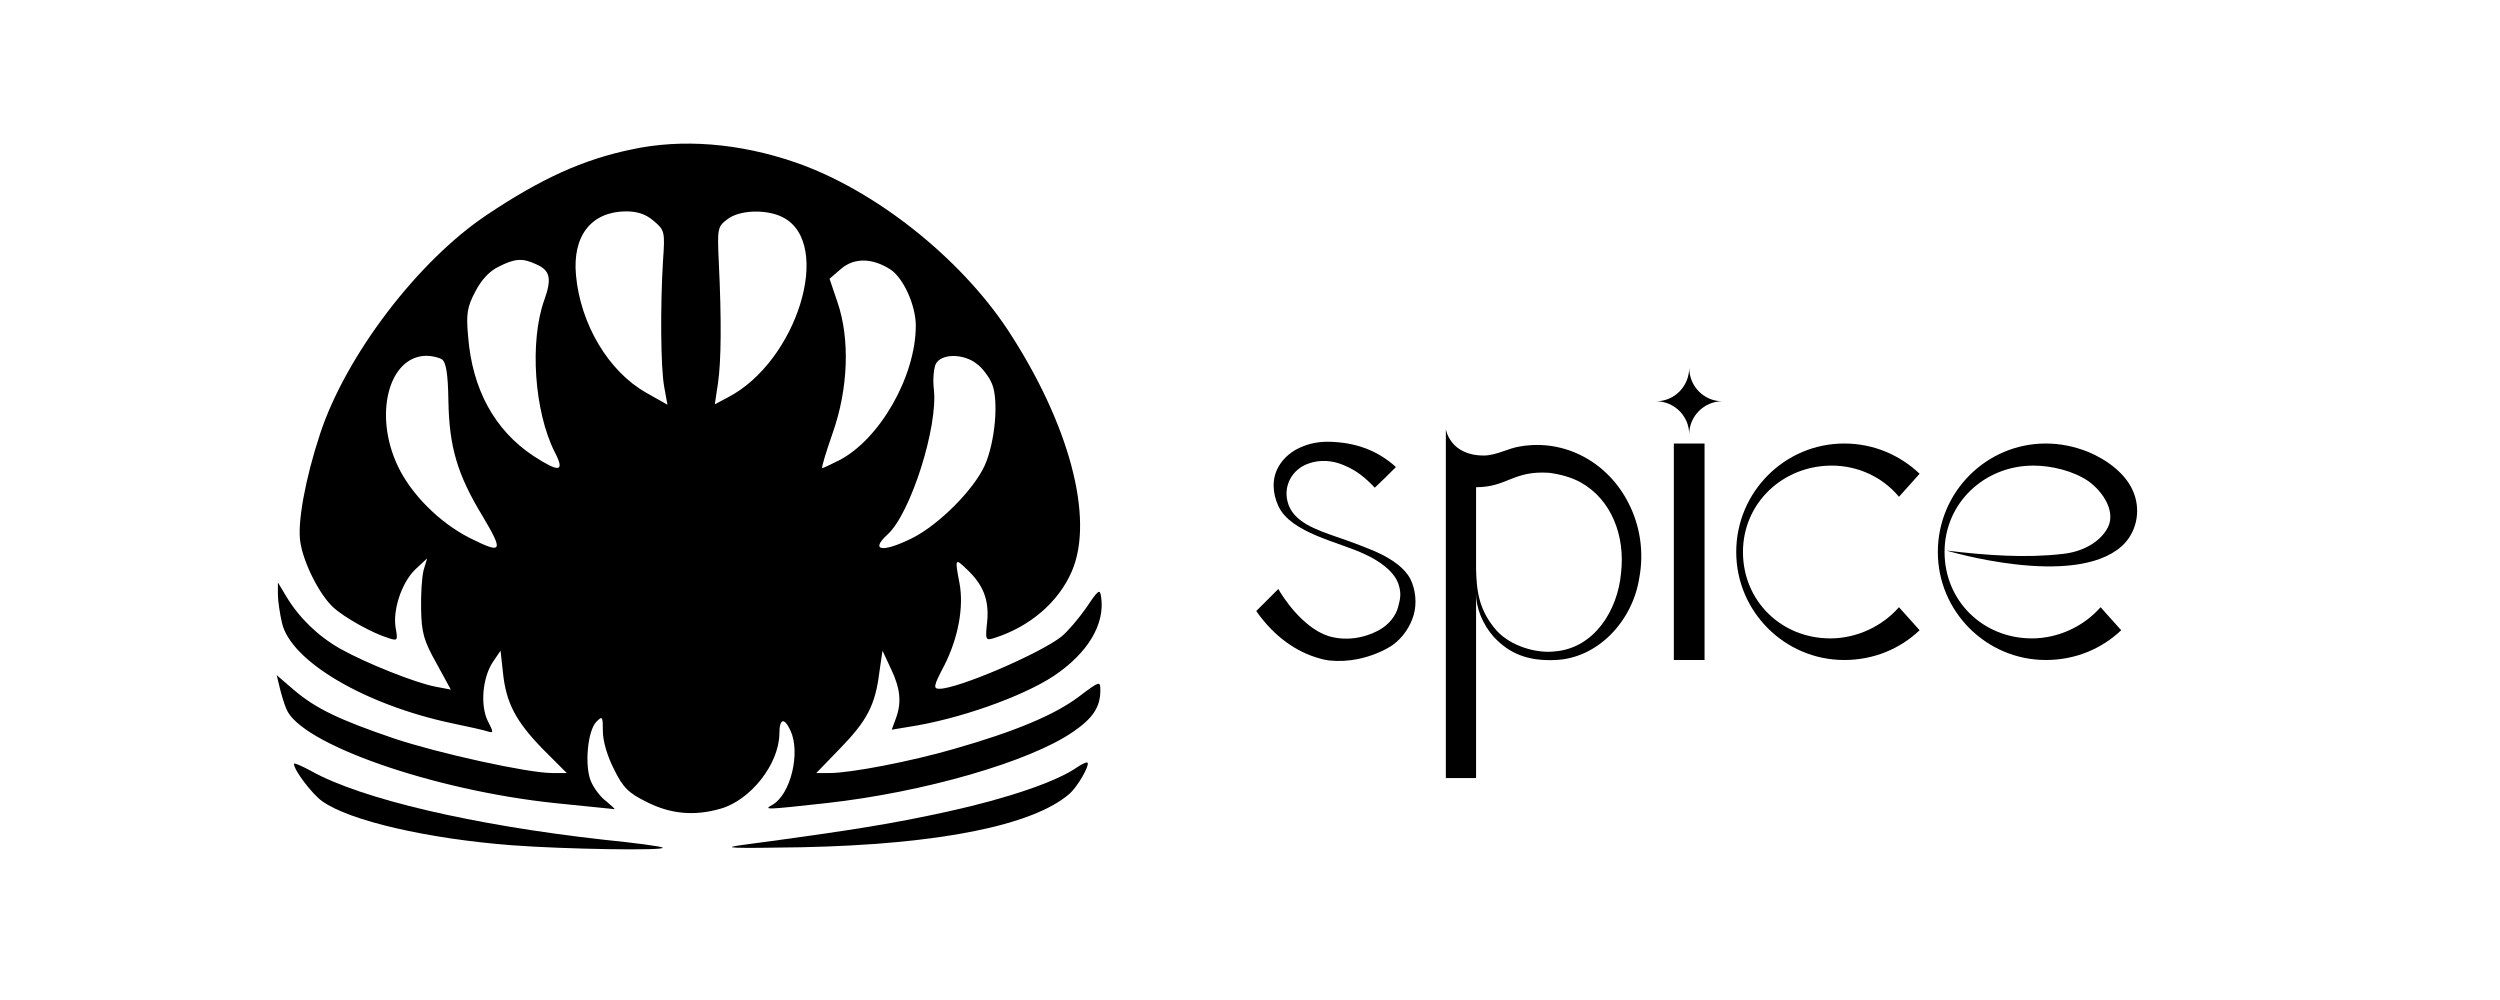
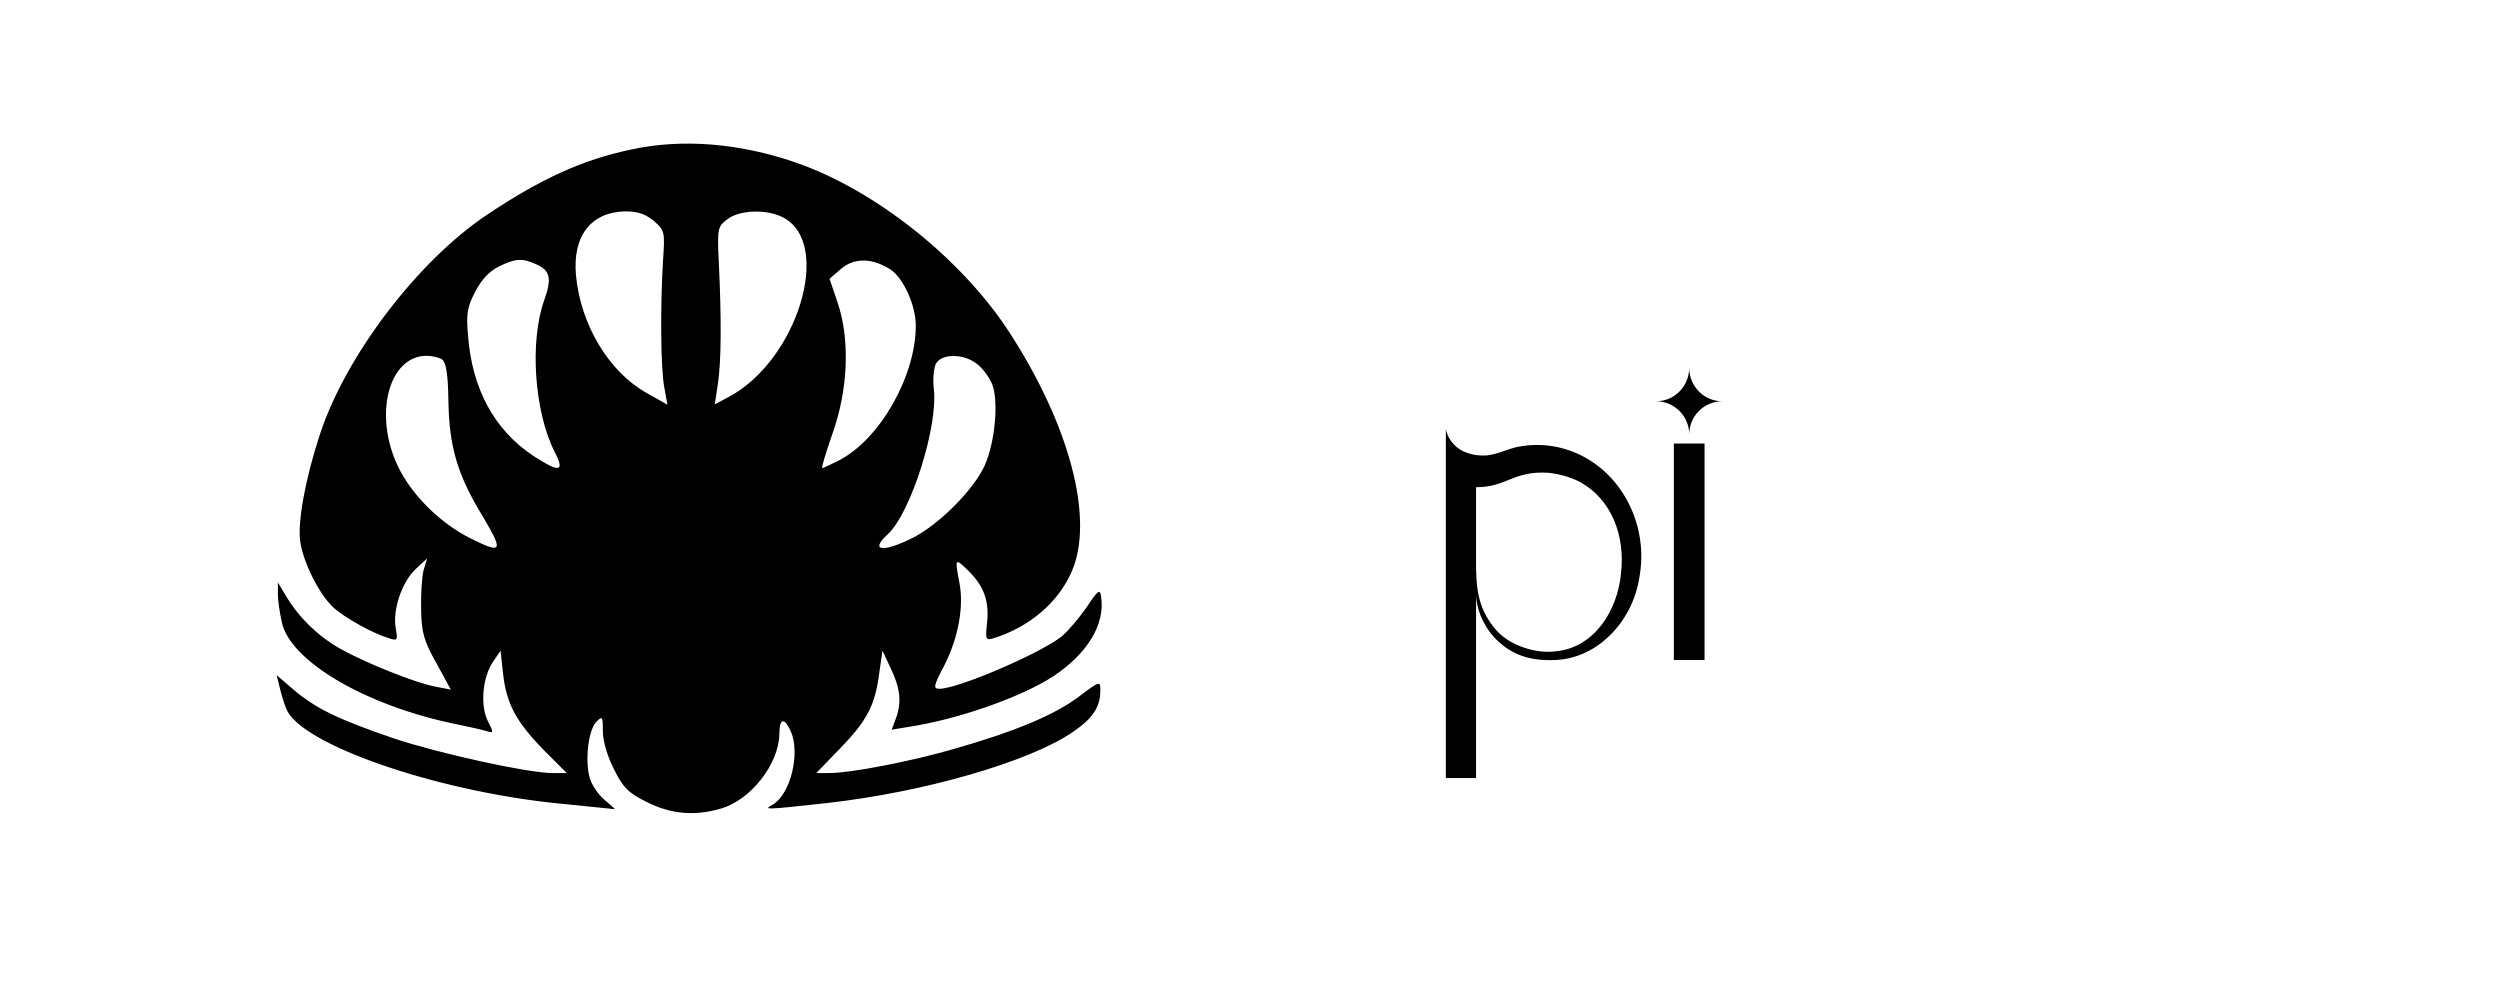
<svg xmlns="http://www.w3.org/2000/svg" width="1000" zoomAndPan="magnify" viewBox="0 0 750 300" height="400" preserveAspectRatio="xMidYMid meet" version="1.0">
  <defs>
    <g />
  </defs>
  <path fill="#000000" d="M 189.281 44.875 C 174.84 47.883 162.203 53.66 146.195 64.371 C 125.375 78.211 103.711 106.738 96.008 130.207 C 91.555 143.688 89.145 157.047 90.109 162.703 C 91.07 168.961 95.887 178.469 99.977 182.199 C 103.227 185.211 111.773 190.023 116.707 191.469 C 119.234 192.312 119.355 192.07 118.754 188.699 C 117.672 183.285 120.438 174.859 124.531 170.887 L 128.141 167.516 L 127.059 171.129 C 126.578 173.055 126.215 178.348 126.336 182.922 C 126.457 189.785 127.18 192.312 130.91 198.93 L 135.242 206.875 L 130.789 206.031 C 124.773 204.949 109.484 198.809 102.023 194.598 C 95.285 190.746 89.746 185.332 85.895 178.953 L 83.367 174.738 L 83.367 178.348 C 83.367 180.273 83.969 184.125 84.57 186.773 C 87.102 198.328 109.484 211.449 135.605 216.984 C 140.297 217.945 145.113 219.031 146.195 219.391 C 148.121 219.992 148.121 219.754 146.316 216.262 C 144.027 211.566 144.75 203.262 147.879 198.57 L 150.168 195.199 L 150.891 201.82 C 151.852 210.965 154.742 216.383 162.926 224.809 L 170.027 231.91 L 165.691 231.91 C 158.352 231.91 131.633 226.012 118.273 221.559 C 101.664 215.902 94.684 212.531 88.184 206.996 L 83.008 202.543 L 83.852 206.031 C 84.332 208.078 85.176 210.965 85.895 212.652 C 89.988 223.121 129.828 237.082 166.535 240.934 C 176.043 241.898 184.109 242.742 184.348 242.742 C 184.59 242.742 183.387 241.656 181.82 240.332 C 180.137 239.129 178.09 236.363 177.246 234.316 C 175.32 229.621 176.285 219.152 178.934 216.504 C 180.738 214.699 180.859 214.938 180.859 219.391 C 180.859 222.281 182.184 226.855 184.227 230.824 C 186.875 236.242 188.562 237.926 193.977 240.574 C 201.078 244.184 208.18 244.906 216.121 242.621 C 225.148 240.094 233.695 229.262 233.816 220.113 C 233.816 215.539 235.258 215.059 237.184 219.27 C 240.195 225.891 237.184 238.289 231.77 241.418 C 229 242.98 229.242 242.98 247.898 240.934 C 277.145 237.688 308.797 228.539 321.797 219.633 C 327.812 215.539 330.102 212.172 330.102 207.113 C 330.102 204.227 329.98 204.227 323.602 209.039 C 316.379 214.457 304.707 219.391 286.172 224.688 C 273.293 228.418 255.238 231.91 248.859 231.91 L 244.887 231.91 L 252.109 224.445 C 260.172 216.141 262.582 211.449 263.785 201.82 L 264.746 195.199 L 267.273 200.617 C 270.164 206.633 270.523 210.848 268.719 215.66 L 267.516 218.91 L 272.57 218.066 C 287.613 215.781 306.633 209.039 316.141 202.781 C 326.371 195.922 331.547 187.258 330.34 179.07 C 329.98 176.543 329.5 176.906 325.887 182.32 C 323.602 185.57 320.23 189.543 318.426 190.988 C 311.805 196.164 287.375 206.633 281.836 206.633 C 279.91 206.633 280.031 205.793 283.281 199.652 C 287.496 191.348 289.18 182.082 287.855 174.98 C 286.41 167.516 286.531 167.398 289.902 170.648 C 294.957 175.34 296.762 179.914 296.16 186.414 C 295.559 191.949 295.68 192.191 298.086 191.469 C 308.918 188.098 317.582 180.637 321.555 171.367 C 328.414 155.48 320.715 126.957 302.297 98.914 C 287.855 77.129 262.34 56.91 238.629 48.727 C 221.898 42.949 204.566 41.504 189.281 44.875 Z M 196.145 66.297 C 199.395 69.066 199.512 69.547 198.91 78.094 C 198.07 91.691 198.188 110.348 199.273 116.125 L 200.234 121.422 L 193.855 117.809 C 182.543 111.43 174.117 97.23 172.793 82.547 C 171.711 70.75 177.367 63.527 187.719 63.41 C 191.328 63.41 193.734 64.25 196.145 66.297 Z M 234.898 65.215 C 250.062 73.035 239.109 108.543 218.289 119.254 L 214.438 121.301 L 215.402 114.922 C 216.363 108.18 216.484 96.145 215.641 78.695 C 215.16 68.582 215.281 67.98 218.168 65.816 C 221.781 62.926 230.086 62.688 234.898 65.215 Z M 160.879 79.297 C 165.09 81.102 165.574 83.629 163.285 90.008 C 158.832 102.402 160.277 123.465 166.414 135.621 C 169.543 141.641 167.859 141.883 159.914 136.707 C 148.363 129.004 141.621 116.727 140.418 100.719 C 139.816 94.098 140.176 92.055 142.586 87.48 C 144.391 83.988 146.797 81.34 149.566 80.02 C 154.5 77.492 156.785 77.371 160.879 79.297 Z M 267.152 80.859 C 271.004 83.387 274.738 91.57 274.738 97.711 C 274.738 112.875 263.906 131.891 251.629 138.148 C 249.223 139.355 246.934 140.438 246.691 140.438 C 246.332 140.438 247.777 135.742 249.824 129.844 C 254.516 116.484 254.996 101.684 251.266 90.73 L 248.859 83.629 L 252.352 80.621 C 256.32 77.25 261.738 77.371 267.152 80.859 Z M 132.594 107.82 C 133.797 108.664 134.398 112.031 134.52 120.219 C 134.762 134.059 137.168 142.363 144.871 155 C 151.129 165.59 150.77 166.312 140.898 161.379 C 131.871 156.805 123.328 148.262 119.355 139.836 C 112.016 124.43 116.586 106.859 127.902 106.738 C 129.586 106.738 131.633 107.219 132.594 107.82 Z M 293.031 109.145 C 294.715 110.348 296.762 113.117 297.605 115.16 C 299.652 120.098 298.566 132.492 295.438 139.594 C 292.188 146.816 281.836 157.285 273.773 161.379 C 264.867 165.832 260.773 165.352 266.312 160.297 C 273.172 154.039 281.477 127.922 280.152 116.727 C 279.793 113.84 280.152 110.348 280.754 109.145 C 282.438 106.016 289.059 106.016 293.031 109.145 Z M 293.031 109.145 " fill-opacity="1" fill-rule="nonzero" />
-   <path fill="#000000" d="M 88.184 229.141 C 88.184 231.066 93.598 238.168 96.609 240.332 C 104.793 246.23 128.383 251.648 153.535 253.574 C 169.426 254.777 199.754 255.258 198.793 254.297 C 198.551 253.934 190.367 252.852 180.859 251.887 C 142.102 247.555 108.402 239.73 93.359 231.309 C 90.469 229.742 88.184 228.777 88.184 229.141 Z M 88.184 229.141 " fill-opacity="1" fill-rule="nonzero" />
-   <path fill="#000000" d="M 322.879 230.344 C 316.98 234.438 302.418 239.492 284.363 243.461 C 267.875 247.074 256.32 249 222.984 253.453 C 215.762 254.414 219.25 254.535 240.434 254.176 C 281.477 253.332 310 247.676 320.953 238.047 C 323.242 236 326.973 229.621 326.25 228.777 C 326.008 228.539 324.445 229.262 322.879 230.344 Z M 322.879 230.344 " fill-opacity="1" fill-rule="nonzero" />
  <g fill="#000000" fill-opacity="1">
    <g transform="translate(375, 198)">
      <g>
-         <path d="M 48.098 -24.336 C 46.223 -27.793 42.77 -29.953 39.457 -31.68 C 36.289 -33.266 29.664 -35.711 25.777 -37.008 C 20.16 -39.023 12.672 -41.328 11.23 -47.664 C 10.078 -52.414 12.672 -57.168 17.426 -58.895 C 20.879 -60.191 24.77 -59.902 28.078 -58.465 C 31.969 -56.879 34.559 -54.719 37.441 -51.695 C 39.457 -53.566 41.902 -56.016 43.777 -57.887 C 38.734 -62.496 32.543 -64.945 25.633 -65.375 C 22.32 -65.664 19.008 -65.375 15.84 -64.078 C 12.816 -62.93 10.078 -60.77 8.496 -57.887 C 6.48 -54.289 6.77 -49.969 8.496 -46.223 C 12.238 -38.016 26.785 -35.426 34.559 -31.68 C 38.305 -29.953 43.055 -26.93 44.496 -22.895 C 45.359 -20.305 45.215 -18.719 44.496 -16.129 C 43.777 -13.105 41.473 -10.512 38.879 -9.07 C 34.273 -6.48 28.656 -5.617 23.473 -7.199 C 15.551 -9.793 9.504 -19.441 8.496 -21.312 L 1.871 -14.688 C 7.199 -7.055 13.969 -2.305 21.023 -0.434 C 21.887 -0.145 22.895 0 23.762 0.145 C 26.641 0.434 29.52 0.289 32.398 -0.289 C 36.434 -1.152 39.887 -2.594 42.77 -4.465 C 45.938 -6.77 48.098 -10.078 49.105 -13.535 C 50.113 -16.992 49.68 -21.168 48.098 -24.336 Z M 48.098 -24.336 " />
-       </g>
+         </g>
    </g>
  </g>
  <g fill="#000000" fill-opacity="1">
    <g transform="translate(427.416, 198)">
      <g>
        <path d="M 61.199 -46.945 C 55.008 -59.328 42.047 -66.383 28.656 -64.078 C 24.91 -63.504 21.457 -61.344 17.711 -61.344 C 7.488 -61.344 6.336 -69.266 6.336 -69.266 L 6.336 35.426 L 15.406 35.426 L 15.406 -19.871 C 15.406 -15.695 17.281 -10.801 20.734 -6.91 C 25.055 -2.305 30.383 0.434 39.312 0 C 51.984 -0.574 62.352 -11.664 64.367 -24.625 C 65.809 -32.258 64.656 -40.176 61.199 -46.945 Z M 58.895 -26.062 C 57.887 -14.832 50.832 -3.602 39.168 -2.594 C 33.551 -1.871 25.777 -4.176 21.602 -8.785 C 16.273 -14.832 15.551 -20.594 15.406 -27.359 L 15.406 -51.84 C 24.77 -51.84 26.496 -56.879 37.297 -56.16 C 40.609 -55.727 43.922 -54.863 46.801 -53.281 C 56.016 -48.098 60.191 -37.297 58.895 -26.062 Z M 58.895 -26.062 " />
      </g>
    </g>
  </g>
  <g fill="#000000" fill-opacity="1">
    <g transform="translate(495.96, 198)">
      <g>
        <path d="M 15.406 0 L 15.406 -64.945 L 6.191 -64.945 L 6.191 0 Z M 10.801 -67.68 C 10.801 -73.152 15.266 -77.617 20.734 -77.617 C 15.266 -77.617 10.801 -82.078 10.801 -87.695 C 10.801 -82.078 6.336 -77.617 0.863 -77.617 C 6.336 -77.617 10.801 -73.152 10.801 -67.68 Z M 10.801 -67.68 " />
      </g>
    </g>
  </g>
  <g fill="#000000" fill-opacity="1">
    <g transform="translate(517.704, 198)">
      <g>
-         <path d="M 51.984 -15.84 C 47.09 -10.223 39.457 -6.48 31.391 -6.48 C 16.703 -6.48 5.184 -17.711 5.184 -32.398 C 5.184 -47.09 17.137 -58.32 31.824 -58.32 C 39.887 -58.32 47.23 -54.719 51.984 -48.961 L 58.176 -55.871 C 52.273 -61.488 44.352 -64.945 35.566 -64.945 C 17.711 -64.945 3.168 -50.398 3.168 -32.398 C 3.168 -14.543 17.711 0 35.566 0 C 44.352 0 52.273 -3.312 58.176 -8.93 Z M 51.984 -15.84 " />
-       </g>
+         </g>
    </g>
  </g>
  <g fill="#000000" fill-opacity="1">
    <g transform="translate(578.184, 198)">
      <g>
-         <path d="M 40.609 -31.824 C 29.52 -30.527 17.711 -31.391 5.762 -32.832 C 5.762 -32.832 43.922 -21.312 58.32 -34.129 C 62.641 -38.016 64.078 -44.352 62.062 -49.824 C 59.902 -55.871 53.711 -60.191 48.098 -62.496 C 44.062 -64.078 39.887 -64.945 35.566 -64.945 C 17.711 -64.945 3.168 -50.398 3.168 -32.398 C 3.168 -14.543 17.711 0 35.566 0 C 44.352 0 52.273 -3.312 58.176 -8.93 L 51.984 -15.84 C 47.09 -10.223 39.457 -6.48 31.391 -6.48 C 16.703 -6.48 5.184 -17.711 5.184 -32.398 C 5.184 -47.09 17.137 -58.32 31.824 -58.32 C 37.297 -58.32 43.777 -56.734 48.238 -53.711 C 52.559 -50.688 57.312 -44.062 53.566 -38.734 C 50.977 -34.848 46.078 -32.398 40.609 -31.824 Z M 40.609 -31.824 " />
-       </g>
+         </g>
    </g>
  </g>
</svg>